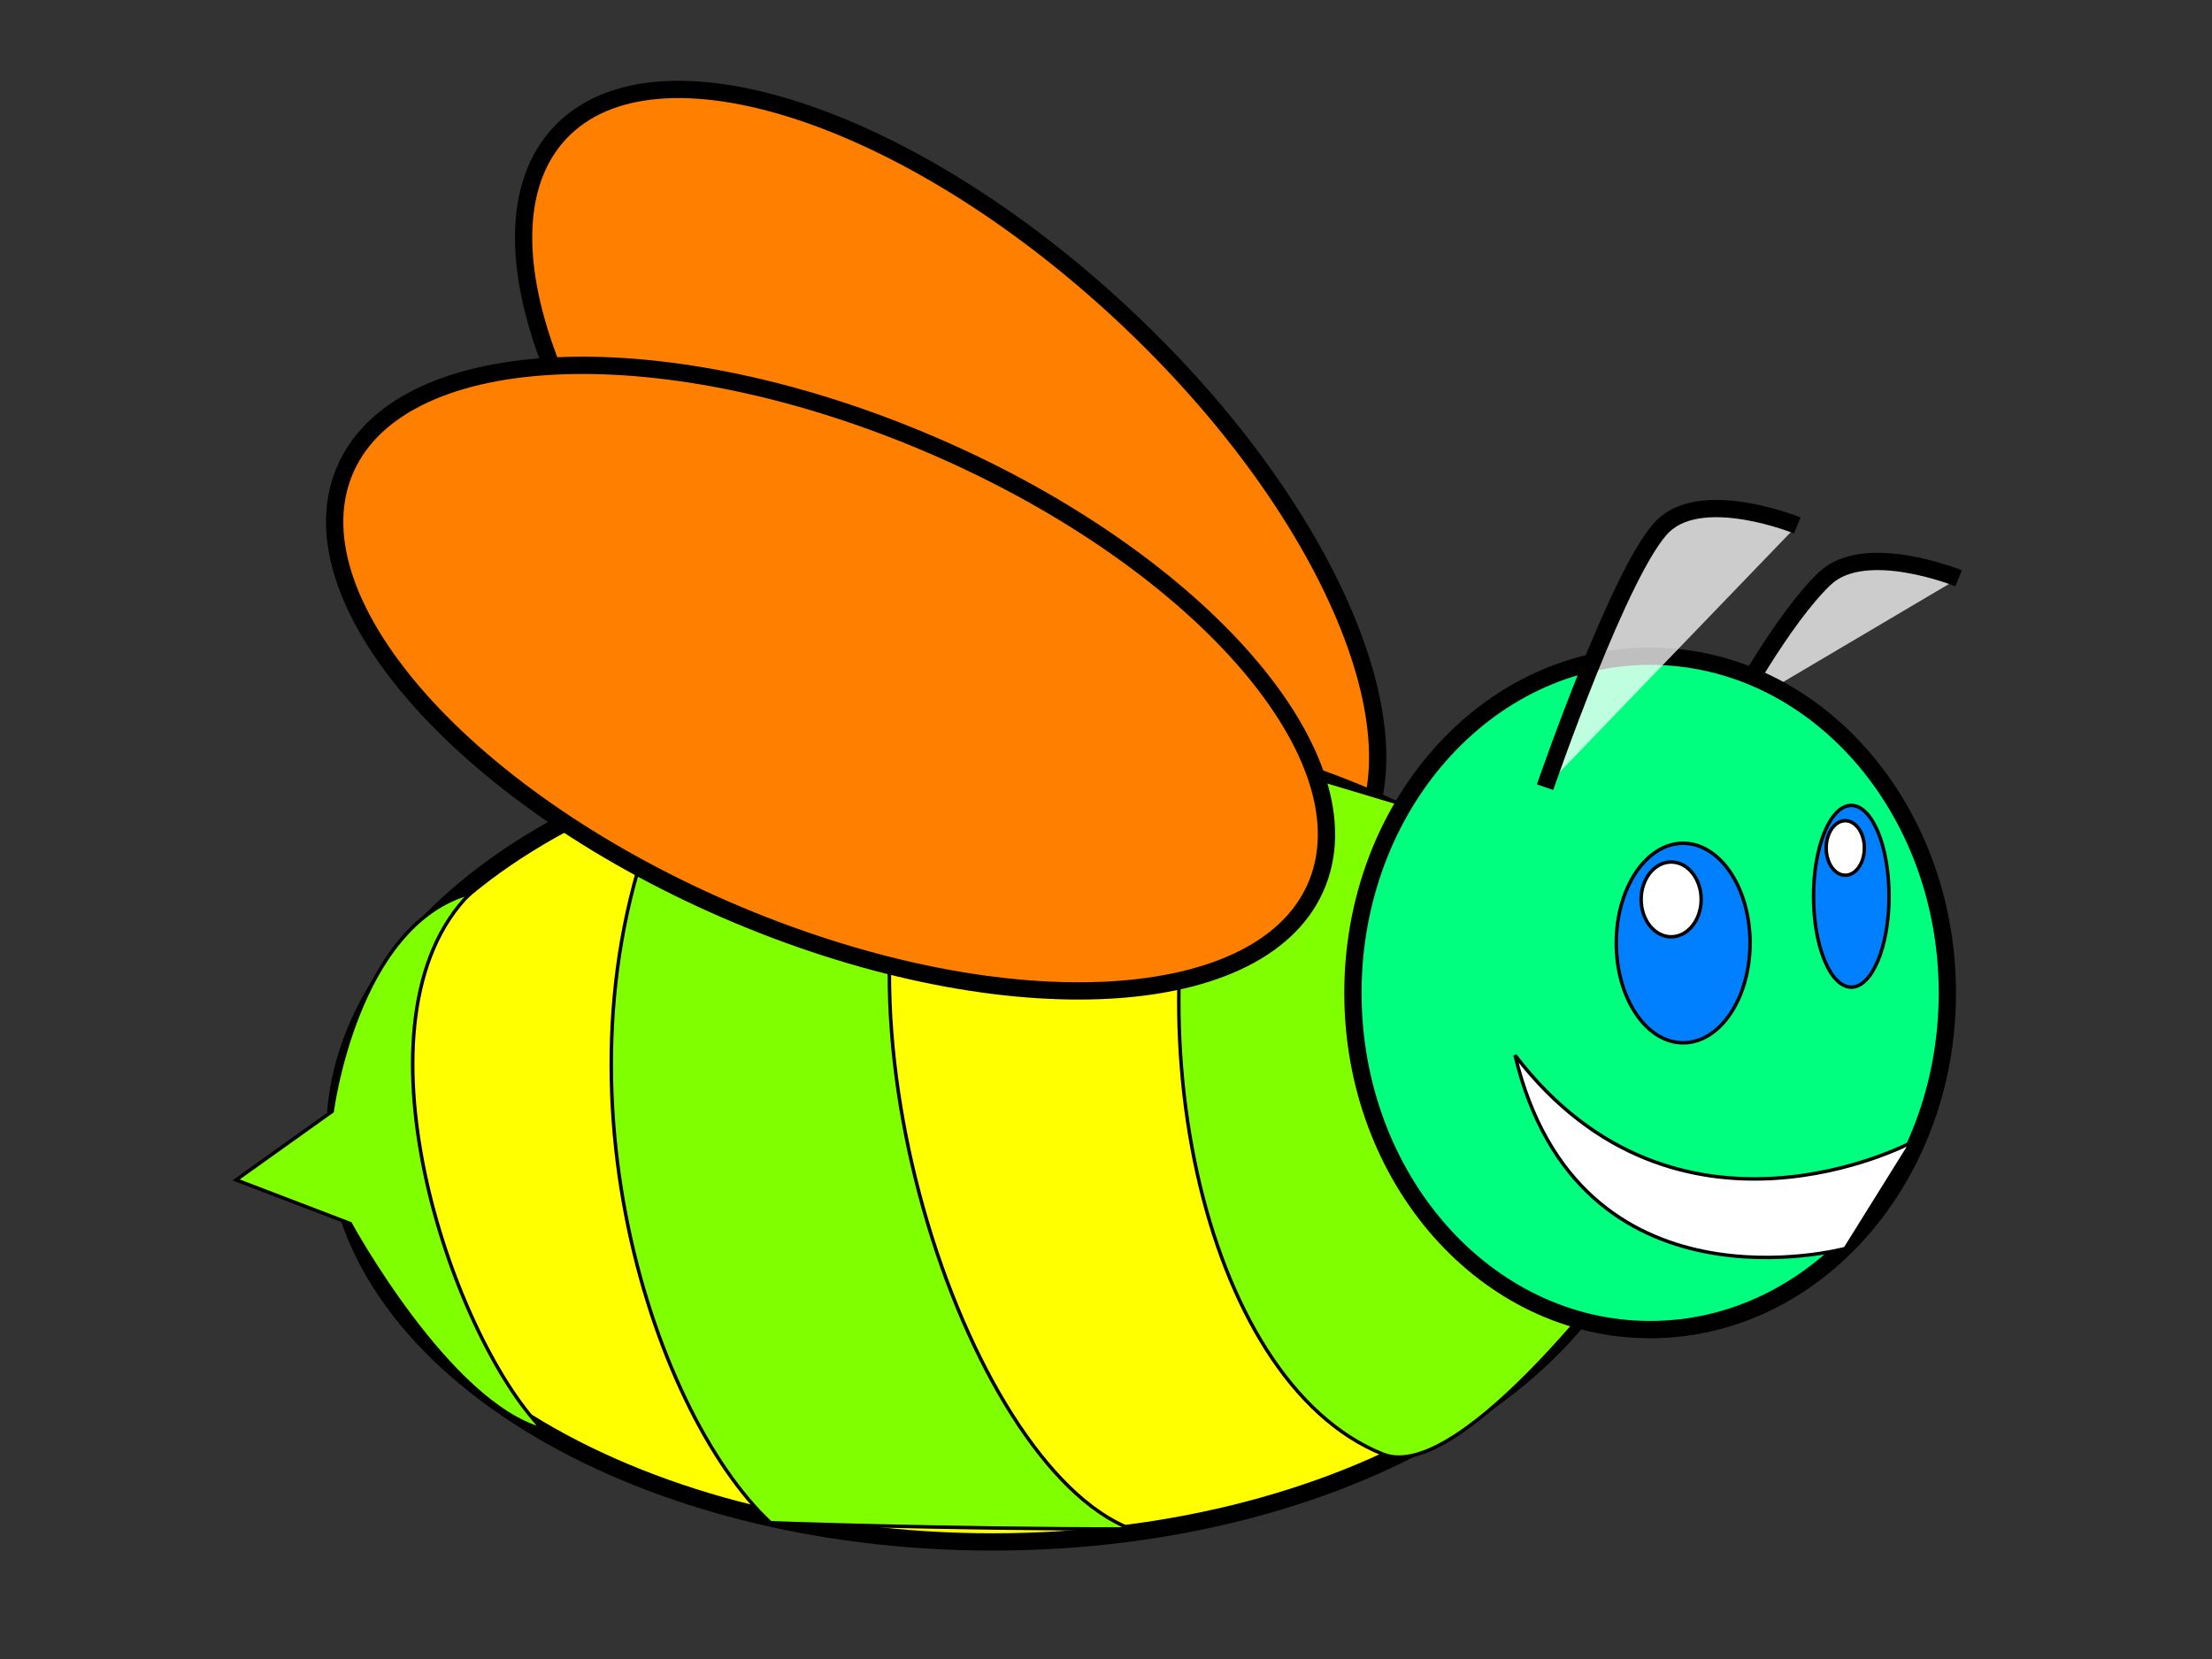
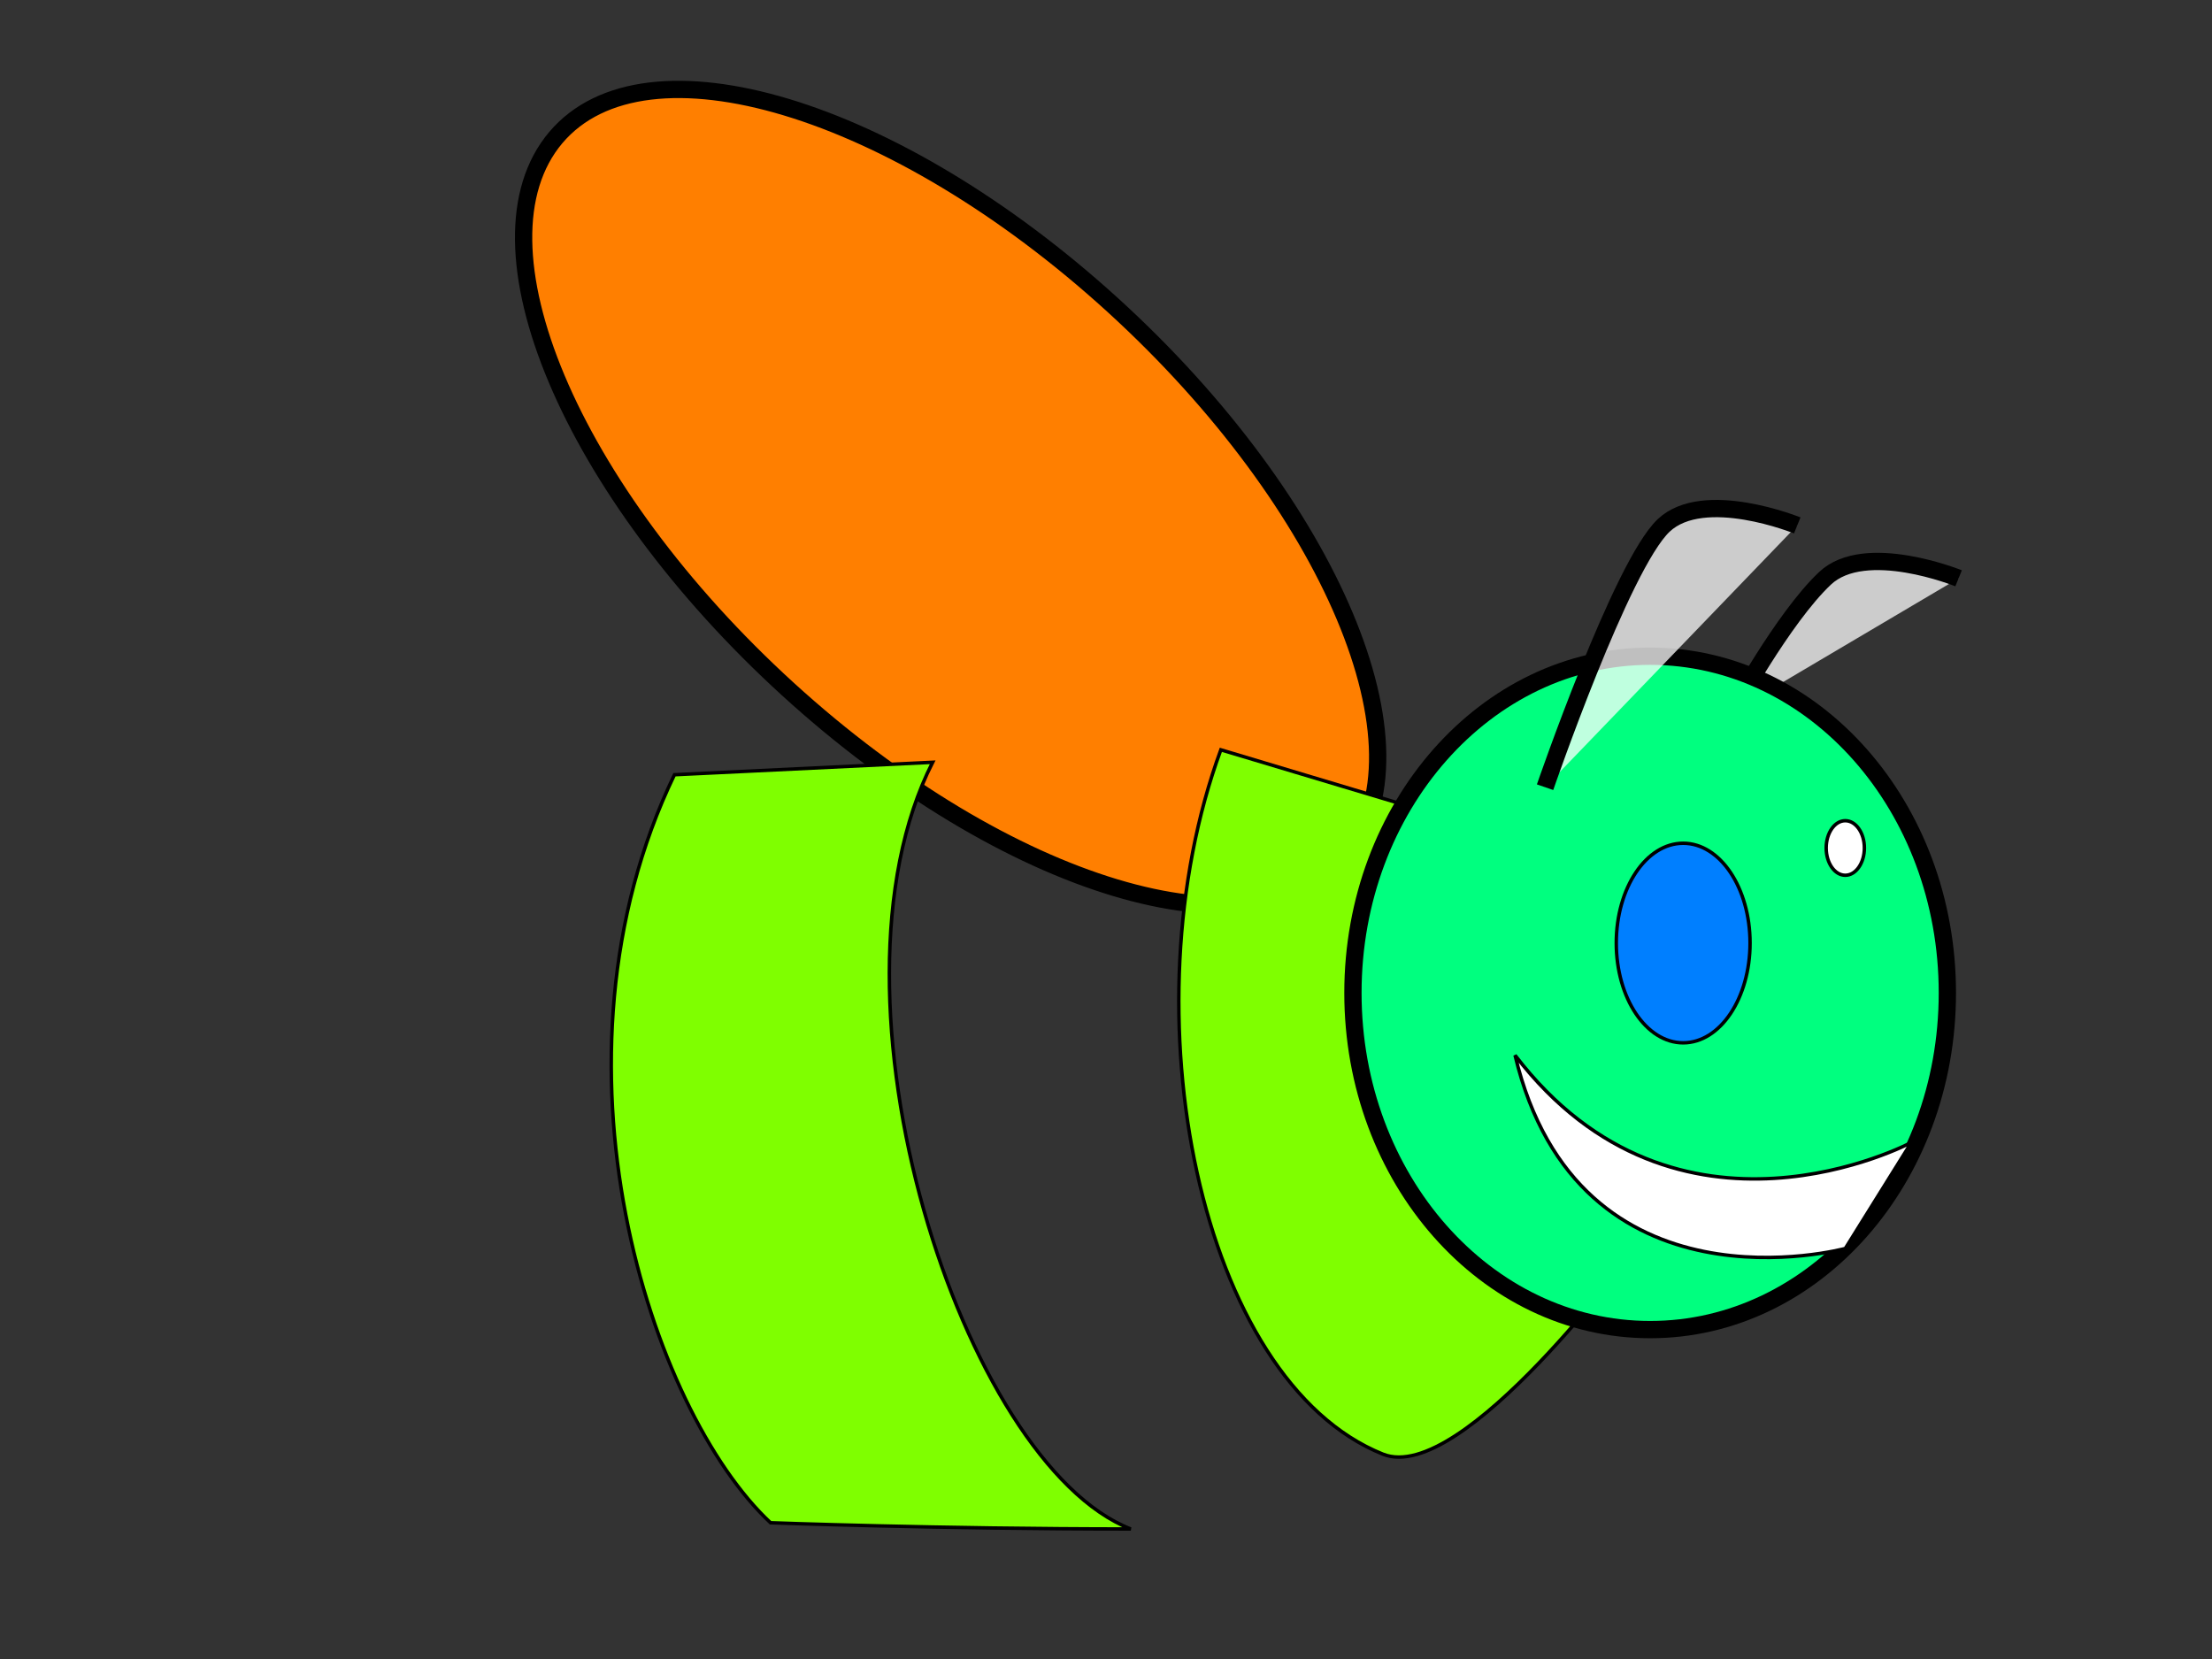
<svg xmlns="http://www.w3.org/2000/svg" width="640" height="480">
  <rect width="100%" height="100%" fill="#333333" stroke="none" />
  <title>bee-b_r</title>
  <g>
    <title>Layer 1</title>
    <path fill="#ffffff" fill-opacity="0.75" fill-rule="evenodd" stroke="#000000" stroke-width="5" stroke-miterlimit="4" id="path20832" d="m501.086,206.085c0,0 14.741,-27.255 26.953,-38.764c11.638,-10.969 38.64,0 38.64,0" />
    <path fill="#ff7f00" fill-rule="evenodd" stroke="#000000" stroke-width="5" stroke-linecap="round" stroke-miterlimit="4" stroke-dashoffset="0" id="path13816" d="m228.065,199.475c63.094,57.493 135.276,79.22 161.227,48.529c25.95,-30.691 -4.161,-102.179 -67.254,-159.673c-63.093,-57.493 -135.276,-79.221 -161.227,-48.529c-25.949,30.691 4.161,102.179 67.254,159.673l0,0z" />
-     <path fill="#ffff00" fill-rule="evenodd" stroke="#000000" stroke-width="5" stroke-linecap="round" stroke-miterlimit="4" stroke-dashoffset="0" id="path12050" d="m96.897,327.858c0,65.317 85.208,118.268 190.316,118.268c105.108,0 190.315,-52.951 190.315,-118.268c0,-65.318 -85.207,-118.269 -190.315,-118.269c-105.108,0 -190.316,52.951 -190.316,118.269l0,0z" />
    <path fill="#7fff00" fill-rule="evenodd" stroke="#000000" stroke-width="1px" id="path15570" d="m431.401,240.389l-78.174,-23.446c-27.796,75.747 -6.19,182.522 46.905,203.794c22.92,9.183 72.963,-59.515 72.963,-59.515l-41.694,-120.833z" />
    <path fill="#00ff7f" fill-rule="evenodd" stroke="#000000" stroke-width="5" stroke-linecap="round" stroke-miterlimit="4" stroke-dashoffset="0" id="path13814" d="m391.446,287.279c-0.013,53.797 38.49,97.416 85.992,97.416c47.502,0 86.006,-43.619 85.993,-97.416c0.013,-53.797 -38.491,-97.416 -85.993,-97.416c-47.502,0 -86.006,43.619 -85.992,97.416z" />
    <path fill="#7fff00" fill-rule="evenodd" stroke="#000000" stroke-width="1px" id="path16445" d="m327.169,442.379c-48.527,-18.892 -92.073,-153.296 -57.328,-221.829l-74.701,3.607c-39.956,82.96 -6.949,183.956 27.796,216.419c0,0 48.398,1.803 104.233,1.803z" />
-     <path fill="#ff7f00" fill-rule="evenodd" stroke="#000000" stroke-width="5" stroke-linecap="round" stroke-miterlimit="4" stroke-dashoffset="0" id="path14691" d="m213.648,264.771c77.848,32.622 152.893,28.369 167.617,-9.499c14.724,-37.869 -36.448,-95.014 -114.296,-127.636c-77.848,-32.623 -152.893,-28.37 -167.617,9.499c-14.724,37.868 36.448,95.013 114.296,127.636l-0,0z" />
    <path fill="#007fff" fill-rule="evenodd" stroke="#000000" stroke-linecap="round" stroke-miterlimit="4" stroke-dashoffset="0" id="path14693" d="m467.641,272.851c-0.006,15.943 8.66,28.872 19.352,28.872c10.692,0 19.357,-12.929 19.351,-28.872c0.006,-15.943 -8.659,-28.872 -19.351,-28.872c-10.692,0 -19.358,12.929 -19.352,28.872z" />
-     <path fill="#007fff" fill-rule="evenodd" stroke="#000000" stroke-linecap="round" stroke-miterlimit="4" stroke-dashoffset="0" id="path15568" d="m524.712,259.325c-0.003,14.517 4.888,26.29 10.924,26.29c6.035,0 10.927,-11.773 10.924,-26.29c0.003,-14.517 -4.888,-26.29 -10.924,-26.29c-6.035,0 -10.927,11.773 -10.924,26.29z" />
-     <path fill="#7fff00" fill-rule="evenodd" stroke="#000000" stroke-width="1px" id="path17320" d="m156.922,413.523c-26.711,-27.729 -57.151,-118.711 -20.847,-155.1c-33.008,9.018 -39.957,63.122 -39.957,63.122l-27.795,19.839l33.007,12.624c0,0 28.27,51.915 55.592,59.515z" />
    <path fill="#ffffff" fill-rule="evenodd" stroke="#000000" stroke-width="1px" id="path18197" d="m553.007,330.563c0,0 -67.751,36.07 -114.657,-25.249c18.326,76.847 95.548,55.908 95.548,55.908l19.109,-30.659z" />
-     <path fill="#ffffff" fill-rule="evenodd" stroke="#000000" stroke-linecap="round" stroke-miterlimit="4" stroke-dashoffset="0" id="path19080" d="m474.833,260.227c0,5.976 3.888,10.821 8.686,10.821c4.797,0 8.685,-4.845 8.685,-10.821c0,-5.976 -3.888,-10.821 -8.685,-10.821c-4.798,0 -8.686,4.845 -8.686,10.821z" />
    <path fill="#ffffff" fill-rule="evenodd" stroke="#000000" stroke-linecap="round" stroke-miterlimit="4" stroke-dashoffset="0" id="path19955" d="m528.373,245.348c0,4.359 2.473,7.893 5.525,7.893c3.051,0 5.525,-3.534 5.525,-7.893c0,-4.359 -2.473,-7.893 -5.525,-7.893c-3.051,0 -5.525,3.534 -5.525,7.893z" />
    <path fill="#ffffff" fill-opacity="0.75" fill-rule="evenodd" stroke="#000000" stroke-width="5" stroke-miterlimit="4" id="path19957" d="m447.037,227.764c0,0 22.112,-64.237 34.323,-75.746c11.638,-10.969 38.64,0 38.64,0" />
  </g>
</svg>